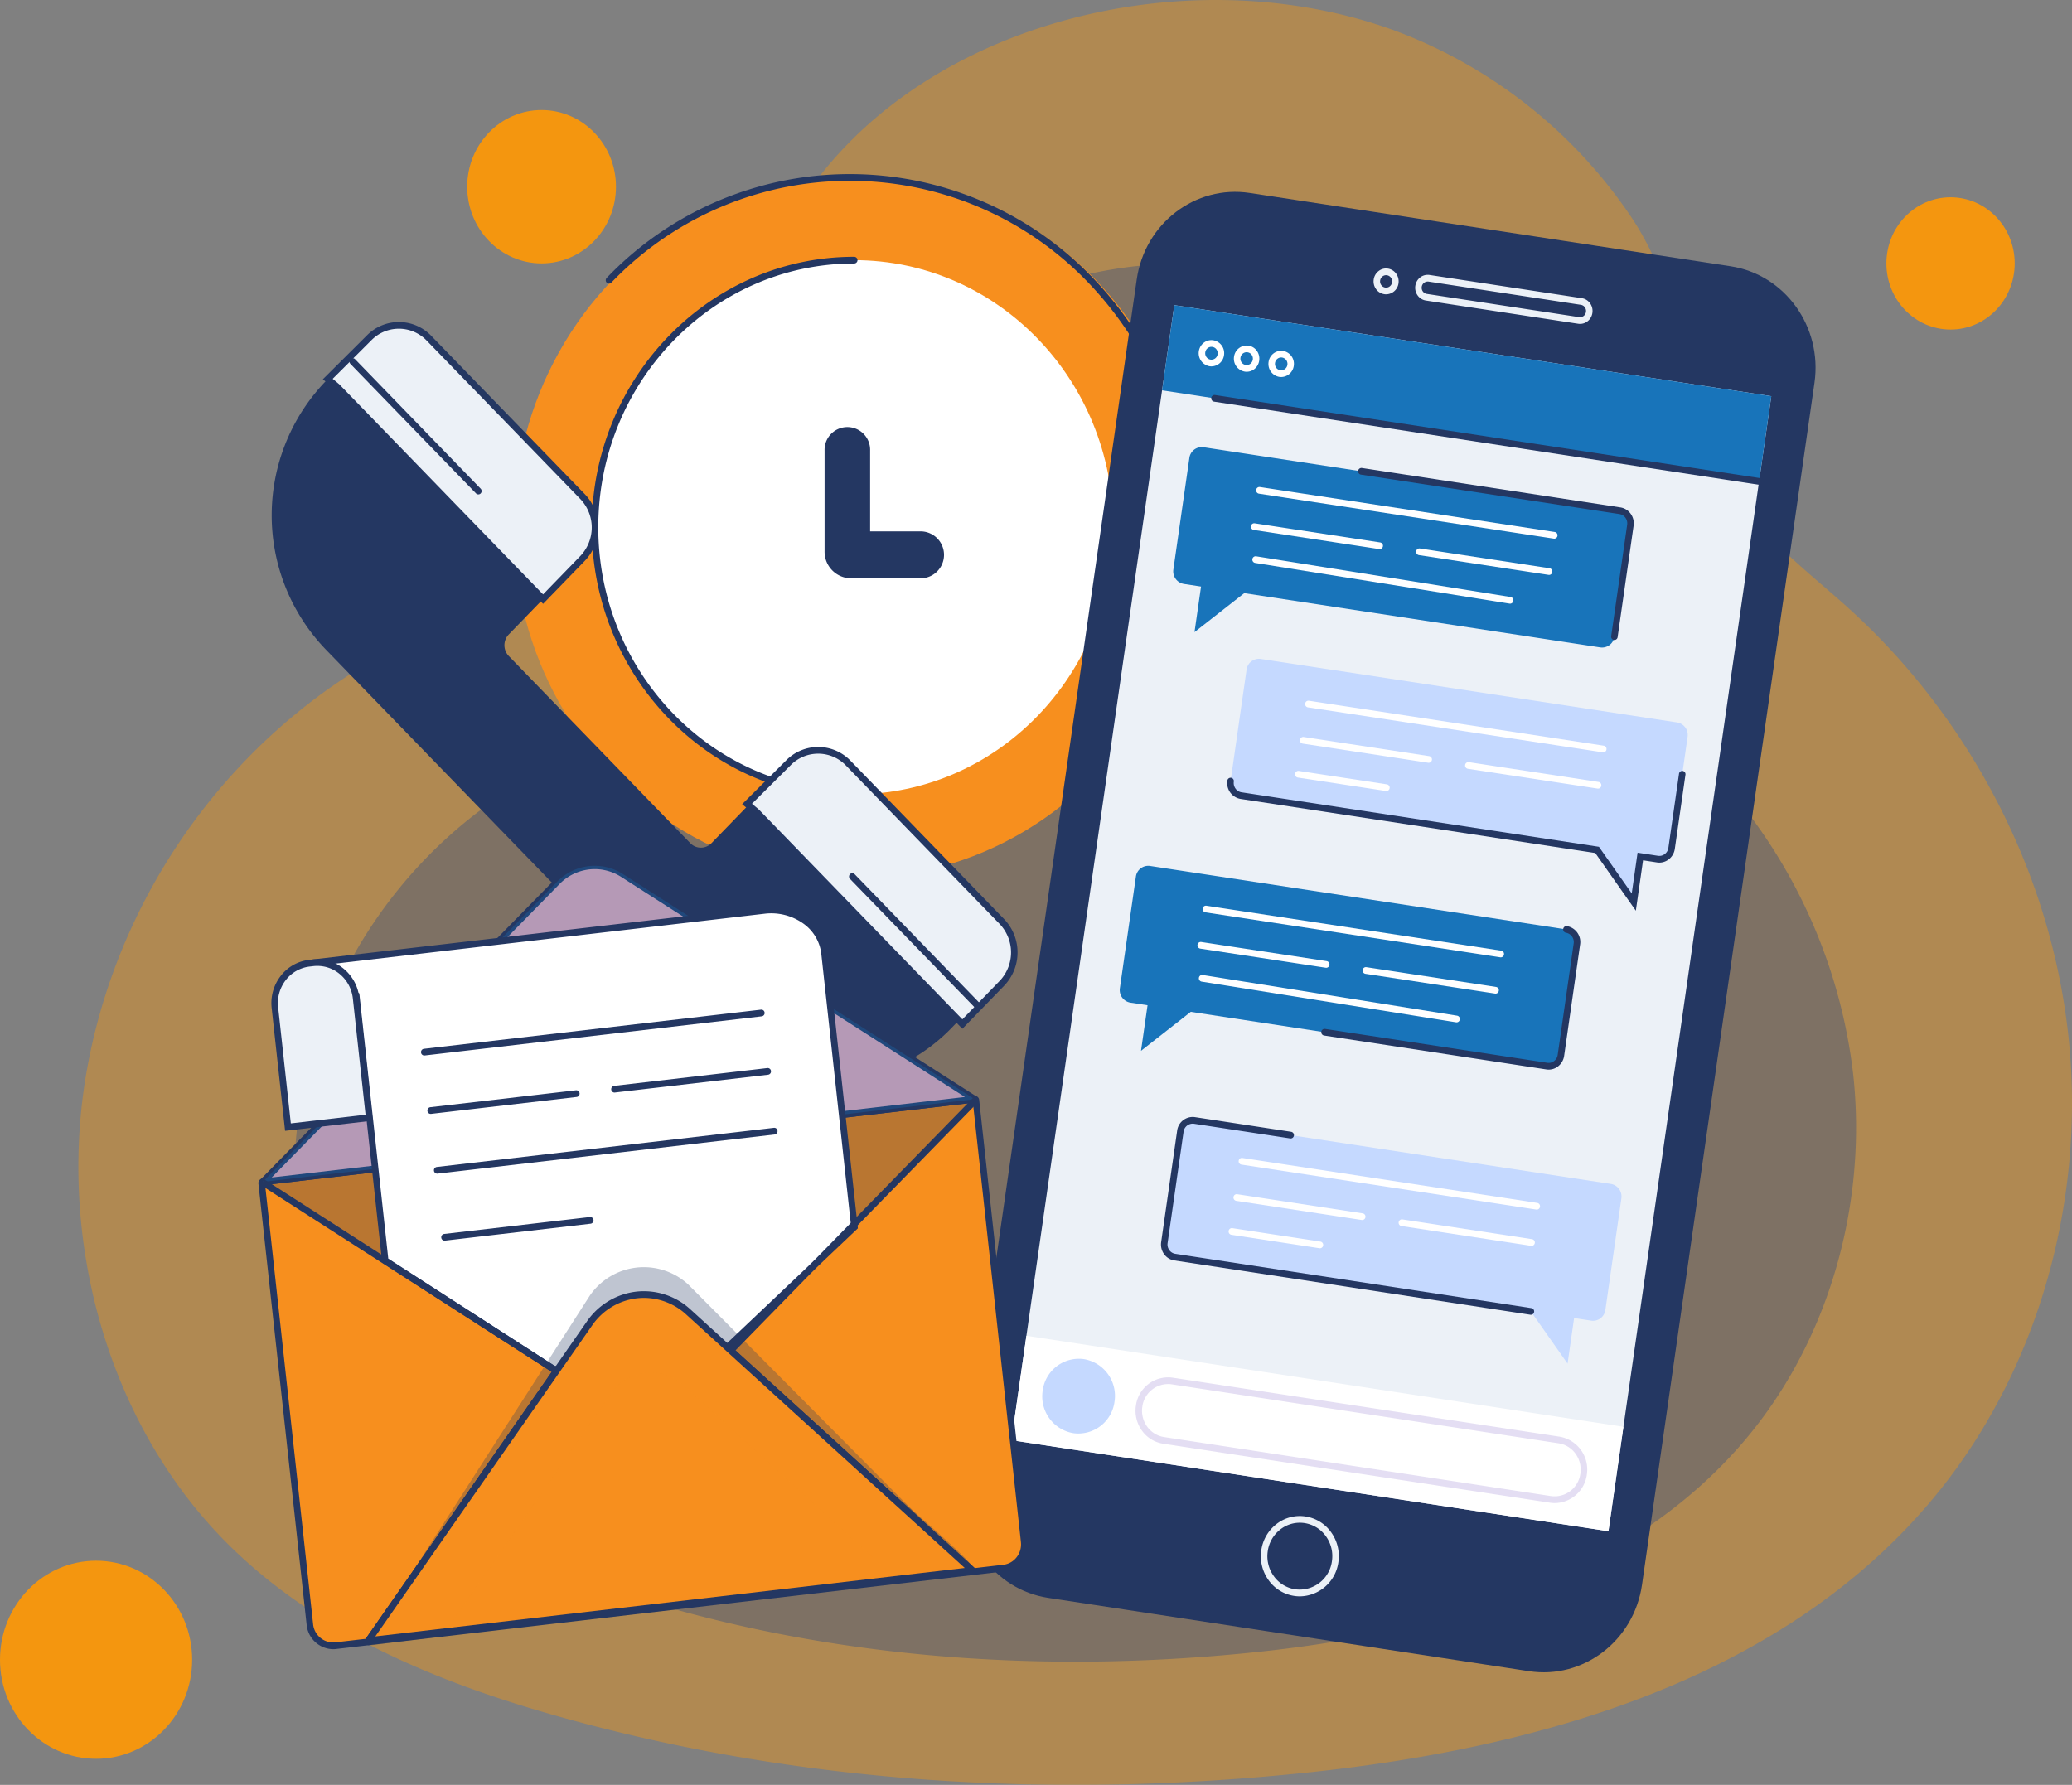
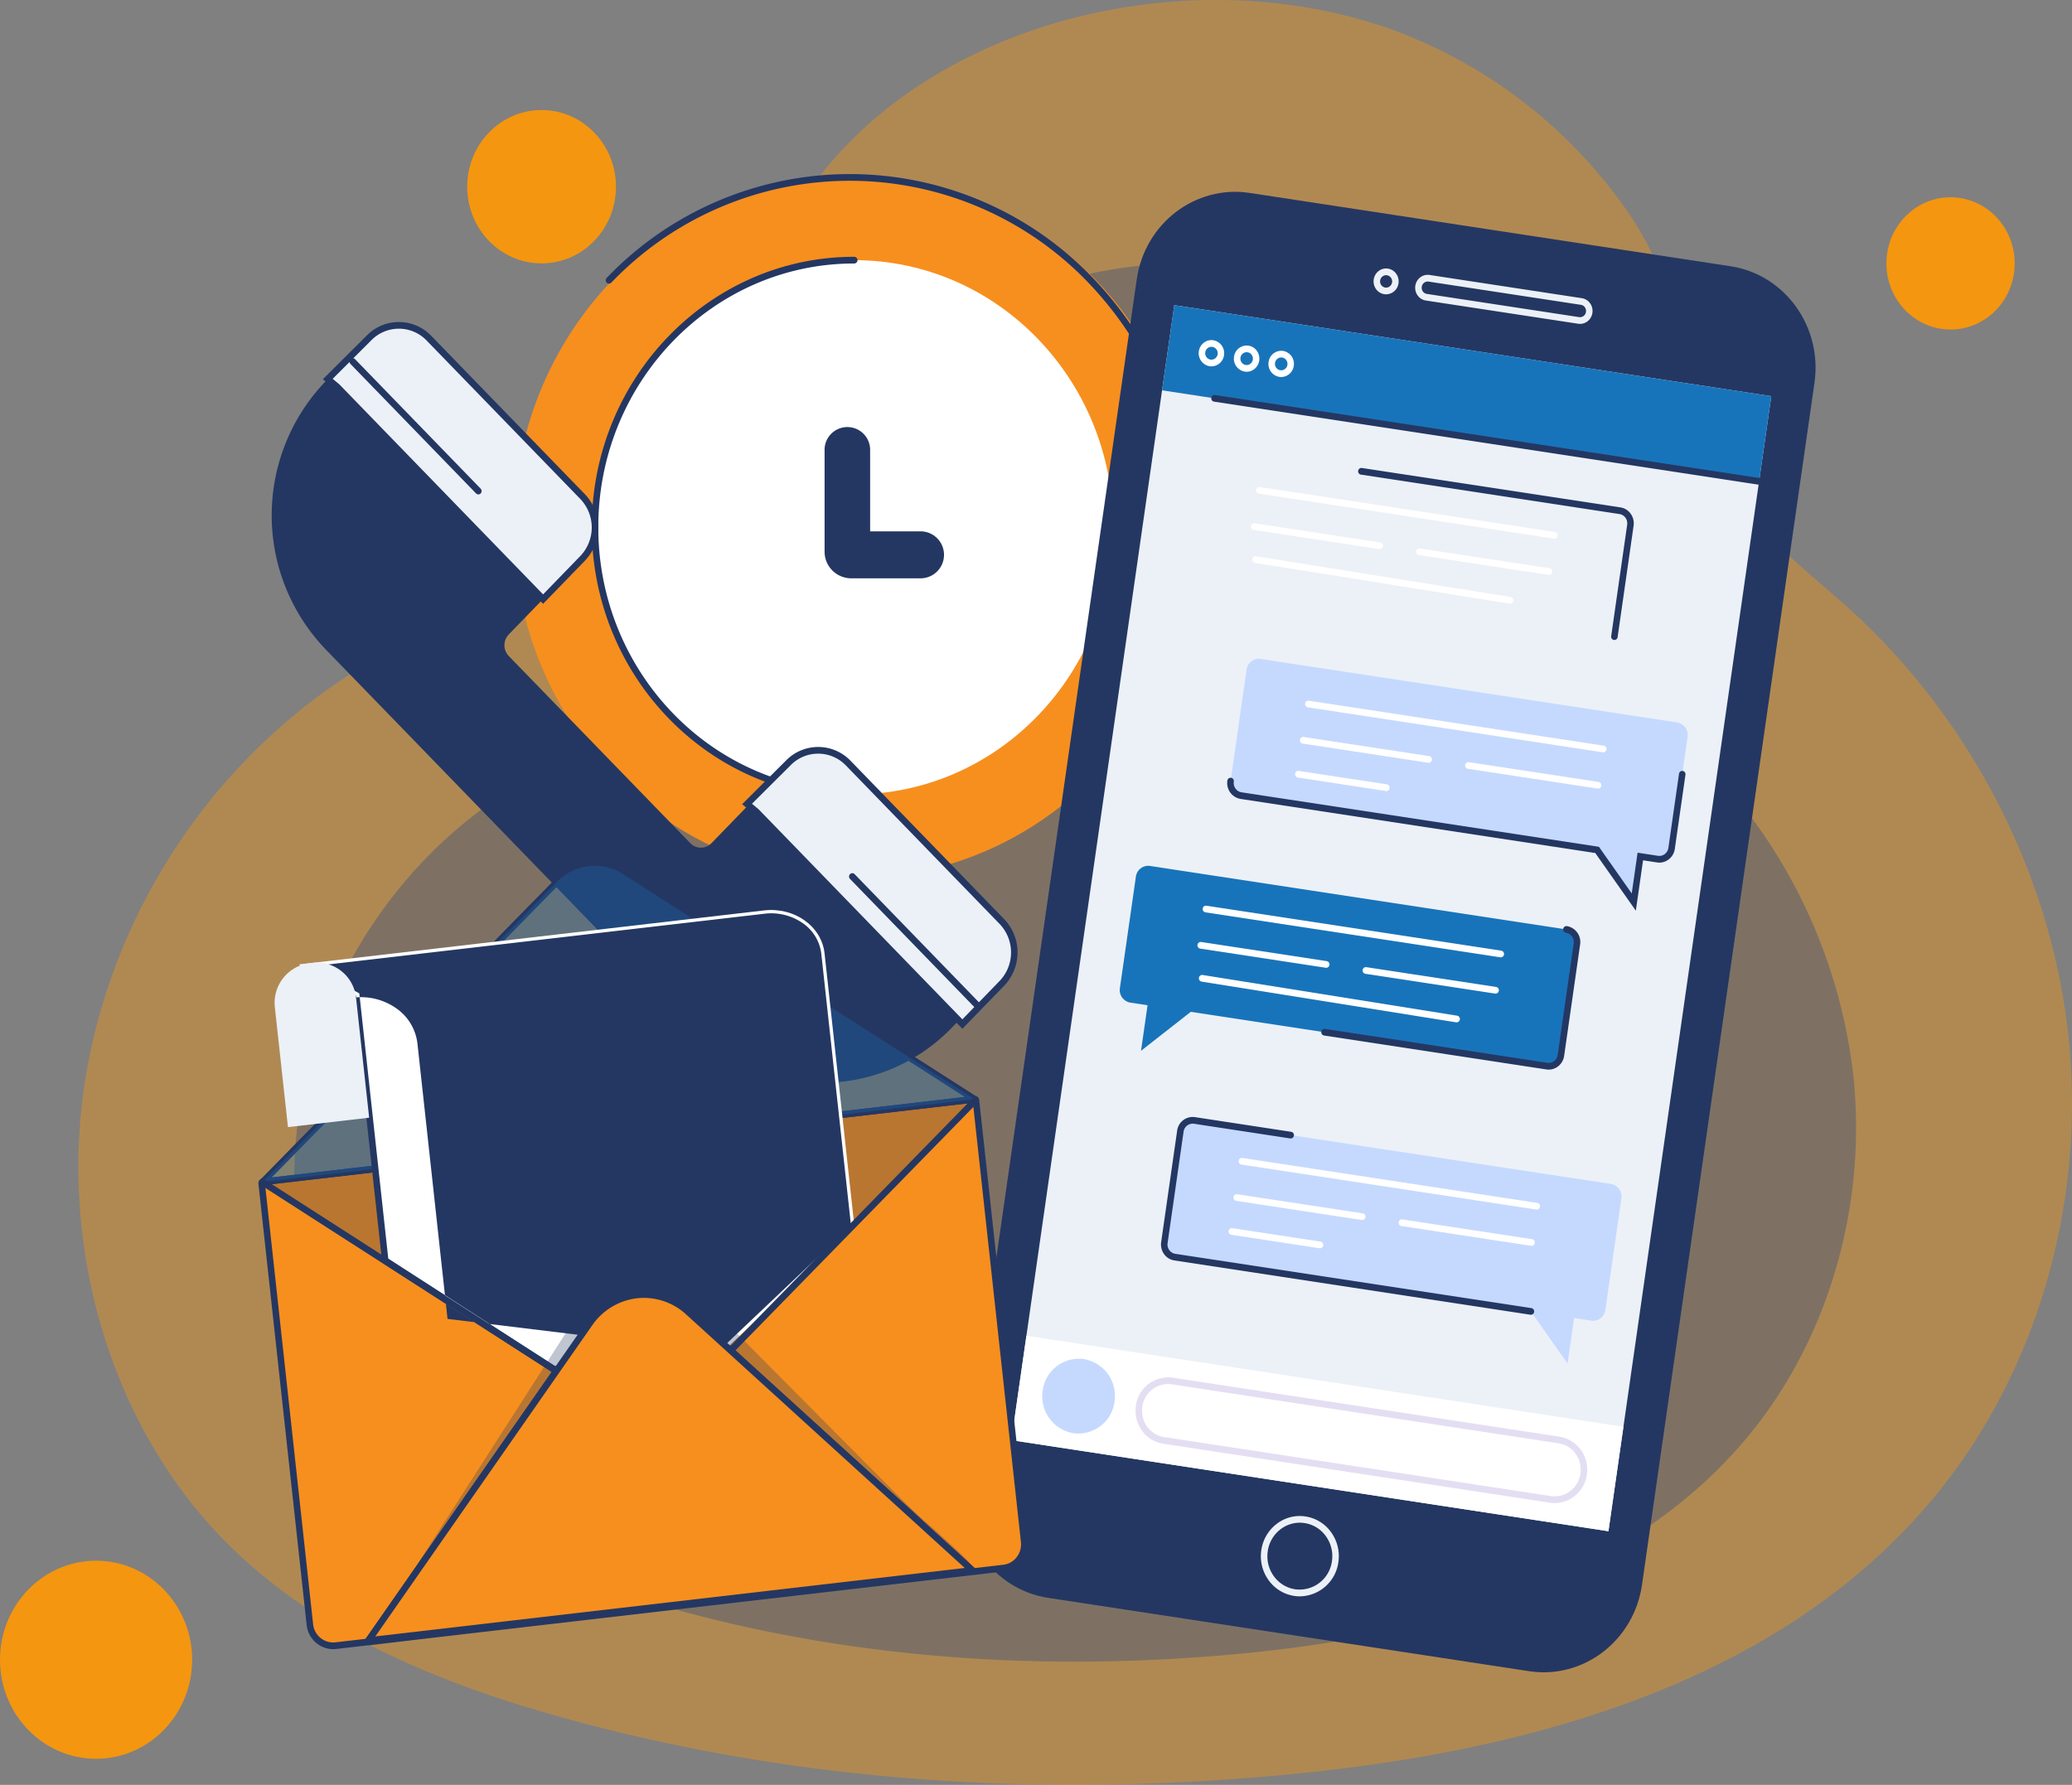
<svg xmlns="http://www.w3.org/2000/svg" viewBox="0 0 403.218 347.389">
  <rect x="0" y="0" width="403.218" height="347.389" fill="#808080" stroke="none" />
  <defs>
    <style>
      .cls-1 {
        opacity: 0.41;
      }

      .cls-2 {
        fill: #f4960f;
      }

      .cls-3 {
        opacity: 0.88;
      }

      .cls-4 {
        fill: #776e66;
      }

      .cls-15, .cls-5 {
        fill: #f78f1e;
      }

      .cls-12, .cls-6 {
        fill: #243762;
      }

      .cls-7 {
        fill: #fff;
      }

      .cls-8 {
        fill: #ecf1f7;
      }

      .cls-14, .cls-9 {
        fill: #1874ba;
      }

      .cls-10 {
        fill: #c5d9ff;
      }

      .cls-11 {
        fill: #af9cda;
        opacity: 0.33;
      }

      .cls-12, .cls-14 {
        opacity: 0.29;
      }

      .cls-13 {
        fill: #f7a9b4;
      }

      .cls-15 {
        opacity: 0.35;
      }
    </style>
  </defs>
  <title>2742877</title>
  <g id="OBJECTS">
    <g>
      <g>
        <g class="cls-1">
          <path class="cls-2" d="M441.863,337.742a123.147,123.147,0,0,0-.531-20.364c-3.487-31.732-19.277-61.656-42.517-82.768-8.291-7.532-17.725-14.28-23.121-24.223-9.087-16.744-8.4-35.987-19.676-52.52a95.753,95.753,0,0,0-46.3-36.089c-55.326-19.765-132.784,12.417-125.81,81.143.025.246.052.6.082,1.059.927,14.276-9.94,26.278-23.771,26.617-51.046,1.249-94.985,41.825-104.387,93.223-6.046,33.055,3.854,69.285,27.307,92.669,17.506,17.455,40.994,27.044,64.494,33.633,47.118,13.211,96.7,15.98,145.283,10.929,45.476-4.729,93.446-18.208,122.857-54.28C431.46,387.528,440.448,362.852,441.863,337.742Z" transform="translate(-38.842 -116.028)" />
        </g>
        <g class="cls-3">
          <path class="cls-4" d="M399.885,340.98a96.474,96.474,0,0,0-.416-15.952,104.122,104.122,0,0,0-33.307-64.839c-6.5-5.9-13.886-11.187-18.113-18.976-7.119-13.117-6.579-28.192-15.414-41.143A75.01,75.01,0,0,0,296.364,171.8c-43.341-15.483-104.021,9.727-98.557,63.566.02.193.041.474.064.829a19.368,19.368,0,0,1-18.622,20.851c-39.988.978-74.41,32.765-81.775,73.03-4.737,25.894,3.019,54.277,21.392,72.6,13.714,13.674,32.114,21.186,50.524,26.348,36.911,10.35,75.754,12.519,113.812,8.562,35.625-3.7,73.2-14.264,96.244-42.522C391.736,379.982,398.777,360.651,399.885,340.98Z" transform="translate(-38.842 -116.028)" />
        </g>
        <ellipse class="cls-2" cx="379.583" cy="51.265" rx="12.484" ry="12.871" />
        <ellipse class="cls-2" cx="105.393" cy="36.34" rx="14.476" ry="14.925" />
        <ellipse class="cls-2" cx="18.696" cy="323.035" rx="18.696" ry="19.276" />
      </g>
      <g>
        <ellipse class="cls-5" cx="166.22" cy="102.62" rx="66.265" ry="68.32" />
        <path class="cls-6" d="M251.073,267.848a.621.621,0,0,1-.448-.191.667.667,0,0,1,0-.923,69.158,69.158,0,0,0,0-95.7,64.243,64.243,0,0,0-92.817,0,.62.62,0,0,1-.9,0,.667.667,0,0,1,0-.923,65.483,65.483,0,0,1,94.608,0,70.492,70.492,0,0,1,0,97.542A.622.622,0,0,1,251.073,267.848Z" transform="translate(-38.842 -116.028)" />
        <ellipse class="cls-7" cx="166.22" cy="102.62" rx="50.426" ry="51.989" />
        <path class="cls-6" d="M205.062,271.29c-28.154,0-51.058-23.615-51.058-52.642s22.9-52.642,51.058-52.642a.653.653,0,0,1,0,1.306c-27.455,0-49.792,23.029-49.792,51.337s22.337,51.337,49.792,51.337a.653.653,0,0,1,0,1.306Z" transform="translate(-38.842 -116.028)" />
        <path class="cls-6" d="M218.126,228.584H204.408a5.191,5.191,0,0,1-5.1-5.262V203.714a4.434,4.434,0,1,1,8.864,0v15.731h9.957a4.572,4.572,0,0,1,0,9.139Z" transform="translate(-38.842 -116.028)" />
      </g>
      <g>
        <path class="cls-6" d="M102.182,242.378l71.383,73.6a35,35,0,0,0,50.566,0l8.534-8.8a8.7,8.7,0,0,0,0-12.031l-29.129-30.032a8.077,8.077,0,0,0-11.669,0L177.3,280.128a2.856,2.856,0,0,1-4.126,0l-35.324-36.419a3.034,3.034,0,0,1,0-4.2L152.216,224.7a8.7,8.7,0,0,0,0-12.031L122.3,181.828a8.075,8.075,0,0,0-11.566-.1l-8.1,8.07A37.67,37.67,0,0,0,102.182,242.378Z" transform="translate(-38.842 -116.028)" />
        <g>
          <path class="cls-8" d="M104.417,191.277l40.11,41.354,1.375-1.418,6.313-6.509a8.7,8.7,0,0,0,0-12.031L122.3,181.828a8.075,8.075,0,0,0-11.566-.1l-8.1,8.07Z" transform="translate(-38.842 -116.028)" />
          <path class="cls-6" d="M144.527,233.554l-40.534-41.79-2.323-1.924,8.622-8.585a8.737,8.737,0,0,1,12.454.112l29.917,30.845a9.372,9.372,0,0,1,0,12.954Zm-40.943-43.8,1.281,1.067,39.662,40.892,7.24-7.465a8.028,8.028,0,0,0,0-11.108L121.851,182.29a7.489,7.489,0,0,0-10.679-.1Z" transform="translate(-38.842 -116.028)" />
        </g>
        <g>
          <path class="cls-8" d="M186.013,273.985l40.11,41.354,1.375-1.418,6.313-6.509a8.7,8.7,0,0,0,0-12.031l-29.917-30.845a8.075,8.075,0,0,0-11.566-.1l-8.105,8.07Z" transform="translate(-38.842 -116.028)" />
          <path class="cls-6" d="M226.122,316.261l-40.533-41.79-2.323-1.924,8.622-8.585a8.738,8.738,0,0,1,12.454.112l29.917,30.846a9.362,9.362,0,0,1,0,12.953Zm-40.943-43.8,1.281,1.067,39.662,40.892,7.241-7.465a8.028,8.028,0,0,0,0-11.107L203.446,265a7.491,7.491,0,0,0-10.679-.1Z" transform="translate(-38.842 -116.028)" />
        </g>
        <g>
          <line class="cls-8" x1="68.647" y1="70.373" x2="93.087" y2="95.57" />
          <path class="cls-6" d="M131.929,212.251a.622.622,0,0,1-.448-.191l-24.44-25.2a.667.667,0,0,1,0-.923.62.62,0,0,1,.9,0l24.44,25.2a.667.667,0,0,1,0,.923A.622.622,0,0,1,131.929,212.251Z" transform="translate(-38.842 -116.028)" />
        </g>
        <g>
          <line class="cls-8" x1="165.863" y1="170.603" x2="190.303" y2="195.801" />
          <path class="cls-6" d="M229.145,312.481a.621.621,0,0,1-.448-.191l-24.44-25.2a.667.667,0,0,1,0-.923.62.62,0,0,1,.9,0l24.44,25.2a.667.667,0,0,1,0,.923A.622.622,0,0,1,229.145,312.481Z" transform="translate(-38.842 -116.028)" />
        </g>
      </g>
      <g>
        <path class="cls-6" d="M336.393,441.287l-93.576-14.27c-10.581-1.614-17.89-11.765-16.325-22.674l33.561-233.932c1.565-10.909,11.411-18.444,21.992-16.831l93.576,14.27c10.581,1.614,17.89,11.765,16.325,22.674L358.385,424.457C356.82,435.366,346.973,442.9,336.393,441.287Z" transform="translate(-38.842 -116.028)" />
        <polygon class="cls-8" points="313.008 298.019 196.828 280.302 228.52 59.392 344.7 77.11 313.008 298.019" />
        <polygon class="cls-9" points="342.322 93.686 226.142 75.969 228.52 59.392 344.7 77.11 342.322 93.686" />
        <path class="cls-8" d="M291.8,426.722a7.361,7.361,0,0,1-1.114-.085,7.492,7.492,0,0,1-4.979-3.073,7.949,7.949,0,0,1-1.412-5.8,7.81,7.81,0,0,1,2.981-5.133,7.343,7.343,0,0,1,5.629-1.455,7.5,7.5,0,0,1,4.979,3.073,7.951,7.951,0,0,1,1.412,5.8A7.671,7.671,0,0,1,291.8,426.722Zm-.02-14.332a6.145,6.145,0,0,0-3.749,1.284,6.5,6.5,0,0,0-2.483,4.276,6.62,6.62,0,0,0,1.176,4.835,6.247,6.247,0,0,0,4.148,2.561,6.351,6.351,0,0,0,7.172-5.49,6.621,6.621,0,0,0-1.177-4.833,6.234,6.234,0,0,0-5.087-2.633Z" transform="translate(-38.842 -116.028)" />
        <path class="cls-8" d="M308.585,173.309a2.361,2.361,0,0,1-.359-.027,2.411,2.411,0,0,1-1.6-.988,2.557,2.557,0,0,1-.454-1.867,2.511,2.511,0,0,1,.959-1.65,2.344,2.344,0,0,1,1.81-.468,2.409,2.409,0,0,1,1.6.988,2.556,2.556,0,0,1,.454,1.866h0A2.467,2.467,0,0,1,308.585,173.309Zm0-3.722a1.14,1.14,0,0,0-.7.239,1.206,1.206,0,0,0-.461.793,1.228,1.228,0,0,0,.218.9,1.161,1.161,0,0,0,.77.475,1.132,1.132,0,0,0,.87-.225,1.207,1.207,0,0,0,.461-.792h0a1.229,1.229,0,0,0-.219-.9,1.157,1.157,0,0,0-.943-.488Z" transform="translate(-38.842 -116.028)" />
        <path class="cls-8" d="M346.323,179.064a2.391,2.391,0,0,1-.362-.027l-29.64-4.52a2.412,2.412,0,0,1-1.6-.988,2.557,2.557,0,0,1-.454-1.867,2.513,2.513,0,0,1,.958-1.65,2.38,2.38,0,0,1,1.81-.468l29.64,4.52a2.41,2.41,0,0,1,1.6.989,2.556,2.556,0,0,1,.454,1.866,2.512,2.512,0,0,1-.958,1.65A2.371,2.371,0,0,1,346.323,179.064Zm-29.646-8.242a1.186,1.186,0,0,0-1.159,1.032,1.228,1.228,0,0,0,.218.9,1.161,1.161,0,0,0,.77.475l29.64,4.52a1.177,1.177,0,0,0,1.331-1.019,1.227,1.227,0,0,0-.218-.9,1.158,1.158,0,0,0-.77-.476l-29.64-4.52A1.126,1.126,0,0,0,316.677,170.821Z" transform="translate(-38.842 -116.028)" />
        <path class="cls-10" d="M352.33,346.456,271.285,334.1a2.428,2.428,0,0,0-2.743,2.1l-3.11,21.678a2.48,2.48,0,0,0,2.036,2.828l69.289,10.566,7.138,10.151,1.272-8.868,3.345.51a2.428,2.428,0,0,0,2.743-2.1l3.11-21.678A2.48,2.48,0,0,0,352.33,346.456Z" transform="translate(-38.842 -116.028)" />
        <path class="cls-6" d="M336.758,371.921a.583.583,0,0,1-.093-.008l-69.29-10.567a3,3,0,0,1-2-1.234,3.2,3.2,0,0,1-.568-2.334l3.11-21.677a3.053,3.053,0,0,1,3.462-2.649l18.729,2.857a.649.649,0,0,1,.534.741.638.638,0,0,1-.719.55l-18.729-2.857a1.8,1.8,0,0,0-2.024,1.55l-3.11,21.677a1.87,1.87,0,0,0,.332,1.364,1.76,1.76,0,0,0,1.17.722l69.29,10.568a.649.649,0,0,1,.534.741A.64.64,0,0,1,336.758,371.921Z" transform="translate(-38.842 -116.028)" />
        <path class="cls-10" d="M365.216,256.633l-81.045-12.359a2.427,2.427,0,0,0-2.743,2.1l-3.11,21.678a2.48,2.48,0,0,0,2.036,2.828l69.29,10.566,7.138,10.151,1.272-8.868,3.345.51a2.427,2.427,0,0,0,2.743-2.1l3.11-21.678A2.48,2.48,0,0,0,365.216,256.633Z" transform="translate(-38.842 -116.028)" />
        <path class="cls-6" d="M357.181,293.275l-7.893-11.225-69.026-10.526a3.134,3.134,0,0,1-2.569-3.569.643.643,0,0,1,.719-.55.65.65,0,0,1,.534.741,1.866,1.866,0,0,0,.332,1.364,1.759,1.759,0,0,0,1.17.723L350,280.839l6.383,9.078,1.138-7.931,3.971.606a1.735,1.735,0,0,0,1.323-.342,1.835,1.835,0,0,0,.7-1.207l2.069-14.421a.638.638,0,0,1,.719-.55.65.65,0,0,1,.534.741l-2.069,14.421a3.14,3.14,0,0,1-1.2,2.064,2.961,2.961,0,0,1-2.263.585l-2.719-.414Z" transform="translate(-38.842 -116.028)" />
        <path class="cls-9" d="M262.631,284.564l81.045,12.359a2.48,2.48,0,0,1,2.036,2.828l-3.11,21.678a2.428,2.428,0,0,1-2.743,2.1L270.57,312.961l-9.683,7.586,1.272-8.868-3.345-.51a2.48,2.48,0,0,1-2.036-2.828l3.11-21.678A2.427,2.427,0,0,1,262.631,284.564Z" transform="translate(-38.842 -116.028)" />
        <path class="cls-6" d="M340.22,324.208a2.863,2.863,0,0,1-.453-.036l-43.253-6.6a.649.649,0,0,1-.534-.741.633.633,0,0,1,.719-.55l43.253,6.6a1.74,1.74,0,0,0,1.323-.343,1.834,1.834,0,0,0,.7-1.206l3.11-21.678a1.833,1.833,0,0,0-1.5-2.087.649.649,0,0,1-.534-.741.638.638,0,0,1,.719-.55,3.134,3.134,0,0,1,2.57,3.569l-3.11,21.678a3.145,3.145,0,0,1-1.2,2.064A2.97,2.97,0,0,1,340.22,324.208Z" transform="translate(-38.842 -116.028)" />
        <polygon class="cls-7" points="313.008 298.019 196.828 280.302 199.744 259.977 315.924 277.694 313.008 298.019" />
        <path class="cls-10" d="M255.732,388.823a7.1,7.1,0,0,1-8.024,6.141,7.255,7.255,0,0,1-5.956-8.273,7.1,7.1,0,0,1,8.024-6.141A7.255,7.255,0,0,1,255.732,388.823Z" transform="translate(-38.842 -116.028)" />
        <path class="cls-11" d="M341.415,408.568a6.011,6.011,0,0,1-.926-.071L265.2,397.014a6.225,6.225,0,0,1-4.138-2.554,6.61,6.61,0,0,1-1.174-4.823,6.336,6.336,0,0,1,7.155-5.475l75.293,11.482a6.475,6.475,0,0,1,5.311,7.376A6.376,6.376,0,0,1,341.415,408.568Zm-.74-1.362a5.073,5.073,0,0,0,5.718-4.377,5.279,5.279,0,0,0-.938-3.853,4.972,4.972,0,0,0-3.306-2.04l-75.293-11.484a5.069,5.069,0,0,0-5.717,4.376,5.28,5.28,0,0,0,.938,3.854,4.972,4.972,0,0,0,3.306,2.04Z" transform="translate(-38.842 -116.028)" />
        <path class="cls-7" d="M274.59,187.335a2.45,2.45,0,0,1-.364-.027,2.582,2.582,0,0,1-1.115-4.581,2.4,2.4,0,0,1,1.841-.476,2.548,2.548,0,0,1,2.09,2.9h0A2.51,2.51,0,0,1,274.59,187.335Zm0-3.807a1.176,1.176,0,0,0-.72.247,1.25,1.25,0,0,0-.477.822,1.269,1.269,0,0,0,.226.928,1.2,1.2,0,0,0,.8.491,1.223,1.223,0,0,0,1.378-1.054h0a1.269,1.269,0,0,0-.226-.928,1.2,1.2,0,0,0-.8-.492A1.237,1.237,0,0,0,274.586,183.528Z" transform="translate(-38.842 -116.028)" />
        <path class="cls-7" d="M281.447,188.381a2.4,2.4,0,0,1-.368-.028,2.548,2.548,0,0,1-2.09-2.9A2.5,2.5,0,0,1,281.8,183.3a2.452,2.452,0,0,1,1.628,1.005,2.6,2.6,0,0,1,.461,1.9,2.559,2.559,0,0,1-.974,1.678A2.414,2.414,0,0,1,281.447,188.381Zm-.006-3.807a1.227,1.227,0,0,0-1.2,1.068,1.269,1.269,0,0,0,.226.928,1.2,1.2,0,0,0,.8.491,1.173,1.173,0,0,0,.9-.233,1.248,1.248,0,0,0,.477-.821h0a1.272,1.272,0,0,0-.226-.929,1.194,1.194,0,0,0-.974-.5Z" transform="translate(-38.842 -116.028)" />
        <path class="cls-7" d="M288.166,189.406a2.433,2.433,0,0,1-.364-.027,2.549,2.549,0,0,1-2.089-2.9,2.5,2.5,0,0,1,2.815-2.155,2.55,2.55,0,0,1,2.09,2.9A2.509,2.509,0,0,1,288.166,189.406Zm0-3.808a1.18,1.18,0,0,0-.72.247,1.248,1.248,0,0,0-.477.821,1.272,1.272,0,0,0,.226.928,1.2,1.2,0,0,0,.8.492,1.226,1.226,0,0,0,1.378-1.054,1.247,1.247,0,0,0-1.023-1.42A1.211,1.211,0,0,0,288.162,185.6Z" transform="translate(-38.842 -116.028)" />
        <path class="cls-6" d="M382.74,210.607a.67.67,0,0,1-.093-.007L275.1,194.2a.65.65,0,0,1-.534-.741.636.636,0,0,1,.719-.55l107.543,16.4a.65.65,0,0,1,.534.741A.64.64,0,0,1,382.74,210.607Z" transform="translate(-38.842 -116.028)" />
        <path class="cls-7" d="M337.906,351.45a.583.583,0,0,1-.093-.008l-57.381-8.75a.649.649,0,0,1-.534-.741.627.627,0,0,1,.719-.55l57.38,8.75a.649.649,0,0,1,.534.741A.64.64,0,0,1,337.906,351.45Z" transform="translate(-38.842 -116.028)" />
        <path class="cls-7" d="M303.935,353.481a.583.583,0,0,1-.093-.008l-24.422-3.724a.649.649,0,0,1-.534-.741.631.631,0,0,1,.719-.55l24.422,3.724a.649.649,0,0,1,.534.741A.64.64,0,0,1,303.935,353.481Z" transform="translate(-38.842 -116.028)" />
        <path class="cls-7" d="M295.706,358.977a.583.583,0,0,1-.093-.008l-17.141-2.614a.649.649,0,0,1-.533-.741.636.636,0,0,1,.719-.55l17.141,2.614a.649.649,0,0,1,.534.741A.64.64,0,0,1,295.706,358.977Z" transform="translate(-38.842 -116.028)" />
        <path class="cls-7" d="M336.894,358.507a.584.584,0,0,1-.093-.008l-25.24-3.848a.649.649,0,0,1-.534-.741.631.631,0,0,1,.719-.55l25.24,3.848a.649.649,0,0,1,.534.741A.64.64,0,0,1,336.894,358.507Z" transform="translate(-38.842 -116.028)" />
        <g>
          <path class="cls-7" d="M330.9,302.356a.585.585,0,0,1-.093-.008l-57.381-8.75a.649.649,0,0,1-.534-.741.628.628,0,0,1,.719-.55l57.381,8.75a.649.649,0,0,1,.534.741A.64.64,0,0,1,330.9,302.356Z" transform="translate(-38.842 -116.028)" />
          <path class="cls-7" d="M296.929,304.388a.568.568,0,0,1-.093-.008l-24.422-3.724a.649.649,0,0,1-.534-.741.638.638,0,0,1,.719-.55l24.422,3.724a.649.649,0,0,1,.534.741A.64.64,0,0,1,296.929,304.388Z" transform="translate(-38.842 -116.028)" />
          <path class="cls-7" d="M322.306,315.009a.638.638,0,0,1-.1-.008l-49.522-7.921a.65.65,0,0,1-.529-.745.639.639,0,0,1,.723-.546l49.522,7.921a.65.65,0,0,1,.529.745A.64.64,0,0,1,322.306,315.009Z" transform="translate(-38.842 -116.028)" />
          <path class="cls-7" d="M329.888,309.415a.584.584,0,0,1-.093-.008l-25.24-3.849a.649.649,0,0,1-.534-.741.632.632,0,0,1,.719-.55l25.24,3.849a.649.649,0,0,1,.534.741A.64.64,0,0,1,329.888,309.415Z" transform="translate(-38.842 -116.028)" />
        </g>
-         <path class="cls-9" d="M273.04,203.071l81.045,12.359a2.48,2.48,0,0,1,2.036,2.828l-3.11,21.678a2.427,2.427,0,0,1-2.743,2.1l-69.289-10.566-9.683,7.586,1.272-8.868-3.345-.51a2.48,2.48,0,0,1-2.036-2.828l3.11-21.678A2.427,2.427,0,0,1,273.04,203.071Z" transform="translate(-38.842 -116.028)" />
        <path class="cls-6" d="M353.011,240.589a.638.638,0,0,1-.627-.748l3.11-21.677a1.867,1.867,0,0,0-.332-1.364,1.762,1.762,0,0,0-1.17-.723L303.673,208.4a.653.653,0,0,1,.186-1.292l50.319,7.673a3.013,3.013,0,0,1,2,1.236,3.191,3.191,0,0,1,.568,2.333l-3.11,21.677A.64.64,0,0,1,353.011,240.589Z" transform="translate(-38.842 -116.028)" />
        <g>
          <path class="cls-7" d="M341.308,220.865a.648.648,0,0,1-.093-.007l-57.381-8.751a.65.65,0,0,1-.534-.741.636.636,0,0,1,.719-.55l57.381,8.751a.65.65,0,0,1,.534.741A.64.64,0,0,1,341.308,220.865Z" transform="translate(-38.842 -116.028)" />
          <path class="cls-7" d="M307.337,222.9a.669.669,0,0,1-.093-.007l-24.422-3.724a.65.65,0,0,1-.534-.741.636.636,0,0,1,.719-.55l24.422,3.724a.65.65,0,0,1,.534.741A.64.64,0,0,1,307.337,222.9Z" transform="translate(-38.842 -116.028)" />
          <path class="cls-7" d="M332.714,233.517a.635.635,0,0,1-.1-.008l-49.522-7.921a.65.65,0,0,1-.529-.745.643.643,0,0,1,.723-.545l49.522,7.921a.65.65,0,0,1,.529.745A.639.639,0,0,1,332.714,233.517Z" transform="translate(-38.842 -116.028)" />
          <path class="cls-7" d="M340.3,227.921a.668.668,0,0,1-.093-.007l-25.24-3.849a.65.65,0,0,1-.534-.741.634.634,0,0,1,.719-.55l25.24,3.849a.65.65,0,0,1,.534.741A.64.64,0,0,1,340.3,227.921Z" transform="translate(-38.842 -116.028)" />
        </g>
        <path class="cls-7" d="M350.844,262.457a.648.648,0,0,1-.093-.007L293.369,253.7a.65.65,0,0,1-.534-.741.633.633,0,0,1,.719-.55l57.381,8.751a.65.65,0,0,1,.534.741A.64.64,0,0,1,350.844,262.457Z" transform="translate(-38.842 -116.028)" />
        <path class="cls-7" d="M316.873,264.488a.667.667,0,0,1-.093-.007l-24.422-3.725a.65.65,0,0,1-.534-.741.636.636,0,0,1,.719-.55l24.422,3.725a.65.65,0,0,1,.534.741A.64.64,0,0,1,316.873,264.488Z" transform="translate(-38.842 -116.028)" />
        <path class="cls-7" d="M308.643,269.984a.581.581,0,0,1-.093-.007l-17.141-2.614a.65.65,0,0,1-.534-.741.636.636,0,0,1,.719-.55l17.141,2.614a.65.65,0,0,1,.534.741A.64.64,0,0,1,308.643,269.984Z" transform="translate(-38.842 -116.028)" />
        <path class="cls-7" d="M349.831,269.514a.668.668,0,0,1-.093-.007l-25.24-3.849a.65.65,0,0,1-.534-.741.632.632,0,0,1,.719-.55l25.24,3.849a.65.65,0,0,1,.534.741A.64.64,0,0,1,349.831,269.514Z" transform="translate(-38.842 -116.028)" />
      </g>
      <g>
        <g>
          <path class="cls-5" d="M234.165,421.224l-129.991,15.1a4.584,4.584,0,0,1-5.03-4.136L89.761,346.33a.245.245,0,0,1,.211-.273L228.5,329.966a.242.242,0,0,1,.265.218l9.386,85.889A4.628,4.628,0,0,1,234.165,421.224Z" transform="translate(-38.842 -116.028)" />
          <path class="cls-6" d="M103.662,437.007a5.252,5.252,0,0,1-5.147-4.747L89.132,346.4a.9.9,0,0,1,.77-1l138.526-16.091a.876.876,0,0,1,.965.793L238.779,416a5.391,5.391,0,0,1-1.092,3.905,5.083,5.083,0,0,1-3.451,1.967l-129.991,15.1A5.035,5.035,0,0,1,103.662,437.007ZM90.434,346.66l9.339,85.455a3.94,3.94,0,0,0,4.33,3.561l129.99-15.1.071.649-.071-.649a3.833,3.833,0,0,0,2.6-1.483,4.066,4.066,0,0,0,.823-2.947l-9.341-85.487Z" transform="translate(-38.842 -116.028)" />
        </g>
        <path class="cls-12" d="M228.073,421.224l-117.542,15.1c-2.5.29,36.424-51.181,36.143-53.756L89.761,346.33a.245.245,0,0,1,.211-.273L228.5,329.966a.242.242,0,0,1,.265.218l-47.389,48.354C181.654,381.095,230.553,420.936,228.073,421.224Z" transform="translate(-38.842 -116.028)" />
        <g>
-           <path class="cls-13" d="M89.973,346.057l57.284-58.41a10.17,10.17,0,0,1,12.8-1.507l68.088,43.6a.15.15,0,0,1-.06.274L89.734,346.085" transform="translate(-38.842 -116.028)" />
          <path class="cls-6" d="M89.806,346.734l-.105-.961-.173-.18.138-.14,0-.017.02,0,57.129-58.25a10.759,10.759,0,0,1,13.578-1.6l68.09,43.6a.813.813,0,0,1,.349.854.787.787,0,0,1-.668.622Zm64.773-61.552a9.6,9.6,0,0,0-6.876,2.93L91.716,345.2l134.9-15.669L159.723,286.7A9.544,9.544,0,0,0,154.578,285.182Z" transform="translate(-38.842 -116.028)" />
        </g>
        <path class="cls-14" d="M89.973,346.057l57.284-58.41a10.17,10.17,0,0,1,12.8-1.507l68.088,43.6a.15.15,0,0,1-.06.274L89.734,346.085" transform="translate(-38.842 -116.028)" />
        <g>
          <path class="cls-13" d="M153.592,373.566l-43.061,61.77,117.542-13.654-55.312-50.343A12.757,12.757,0,0,0,153.592,373.566Z" transform="translate(-38.842 -116.028)" />
          <path class="cls-6" d="M109.184,436.149l43.893-62.964.514.381-.514-.381a13.591,13.591,0,0,1,9.549-5.767,13.4,13.4,0,0,1,10.553,3.431l56.382,51.317Zm54.963-67.513a11.943,11.943,0,0,0-1.379.079,12.327,12.327,0,0,0-8.662,5.232l-42.228,60.574L226.585,421.2l-54.244-49.369A12.183,12.183,0,0,0,164.147,368.636Z" transform="translate(-38.842 -116.028)" />
        </g>
        <g>
          <path class="cls-7" d="M96.966,303.742l90.54-10.517c5.935-.689,11.216,3.057,11.8,8.369l5.819,53.25L179.944,378.7l-33.27,3.865L113.81,361.376l-5.638-51.591Z" transform="translate(-38.842 -116.028)" />
-           <path class="cls-6" d="M146.525,383.243l-33.31-21.48L107.581,310.2l-8.622-7.35,88.476-10.277a11.978,11.978,0,0,1,8.337,2.045,9.708,9.708,0,0,1,4.161,6.9l5.855,53.579L180.22,379.328ZM114.4,360.99l32.417,20.9,32.846-3.816,24.789-23.491-5.783-52.921a8.41,8.41,0,0,0-3.62-5.969,10.742,10.742,0,0,0-7.477-1.823L99.092,304.153l9.672,5.215Z" transform="translate(-38.842 -116.028)" />
+           <path class="cls-6" d="M146.525,383.243l-33.31-21.48L107.581,310.2a11.978,11.978,0,0,1,8.337,2.045,9.708,9.708,0,0,1,4.161,6.9l5.855,53.579L180.22,379.328ZM114.4,360.99l32.417,20.9,32.846-3.816,24.789-23.491-5.783-52.921a8.41,8.41,0,0,0-3.62-5.969,10.742,10.742,0,0,0-7.477-1.823L99.092,304.153l9.672,5.215Z" transform="translate(-38.842 -116.028)" />
        </g>
        <path class="cls-12" d="M153.592,368.237l-43.061,67.1,117.542-13.654L172.761,366.01A12.757,12.757,0,0,0,153.592,368.237Z" transform="translate(-38.842 -116.028)" />
        <g>
          <path class="cls-5" d="M153.592,373.566l-43.061,61.77,117.542-13.654-55.312-50.343A12.757,12.757,0,0,0,153.592,373.566Z" transform="translate(-38.842 -116.028)" />
          <path class="cls-6" d="M109.184,436.149l43.893-62.964.514.381-.514-.381a13.591,13.591,0,0,1,9.549-5.767,13.4,13.4,0,0,1,10.553,3.431l56.382,51.317Zm54.963-67.513a11.943,11.943,0,0,0-1.379.079,12.327,12.327,0,0,0-8.662,5.232l-42.228,60.574L226.585,421.2l-54.244-49.369A12.183,12.183,0,0,0,164.147,368.636Z" transform="translate(-38.842 -116.028)" />
        </g>
        <path class="cls-15" d="M157.764,387.237,126.141,432.6l86.323-10.027L171.842,385.6A9.369,9.369,0,0,0,157.764,387.237Z" transform="translate(-38.842 -116.028)" />
        <g>
          <line class="cls-13" x1="51.182" y1="230.146" x2="107.831" y2="266.541" />
          <polygon class="cls-6" points="107.496 267.096 50.847 230.701 51.517 229.592 108.167 265.986 107.496 267.096" />
        </g>
        <g>
          <line class="cls-13" x1="189.908" y1="214.031" x2="142.533" y2="262.51" />
          <polygon class="cls-6" points="142.978 262.972 142.087 262.047 189.462 213.568 190.353 214.494 142.978 262.972" />
        </g>
        <g>
          <path class="cls-8" d="M110.679,333.561l-15.8,1.835-2.54-23.243A7.773,7.773,0,0,1,99.03,303.5l.718-.083a7.646,7.646,0,0,1,8.391,6.9Z" transform="translate(-38.842 -116.028)" />
-           <path class="cls-6" d="M94.32,336.119l-2.61-23.893a8.608,8.608,0,0,1,1.742-6.235,8.109,8.109,0,0,1,5.507-3.138l.719-.083a8.015,8.015,0,0,1,6.046,1.8,8.492,8.492,0,0,1,3.045,5.679l2.611,23.89Zm6.293-32.1a6.9,6.9,0,0,0-.793.046l-.719.083a6.856,6.856,0,0,0-4.659,2.654,7.281,7.281,0,0,0-1.473,5.275l2.468,22.595,14.543-1.689-2.47-22.595a7.182,7.182,0,0,0-2.575-4.8A6.771,6.771,0,0,0,100.613,304.023Z" transform="translate(-38.842 -116.028)" />
        </g>
        <path class="cls-6" d="M121.408,321.46a.641.641,0,0,1-.629-.58.649.649,0,0,1,.558-.722l65.6-7.62a.634.634,0,0,1,.7.576.649.649,0,0,1-.558.722l-65.6,7.62A.668.668,0,0,1,121.408,321.46Z" transform="translate(-38.842 -116.028)" />
        <path class="cls-6" d="M123.921,344.453a.641.641,0,0,1-.629-.58.649.649,0,0,1,.558-.722l65.6-7.619a.637.637,0,0,1,.7.576.649.649,0,0,1-.558.722l-65.6,7.619A.7.7,0,0,1,123.921,344.453Z" transform="translate(-38.842 -116.028)" />
        <path class="cls-6" d="M122.65,332.824a.641.641,0,0,1-.629-.58.649.649,0,0,1,.558-.722l28.348-3.293a.642.642,0,0,1,.7.576.649.649,0,0,1-.558.722l-28.348,3.293A.668.668,0,0,1,122.65,332.824Z" transform="translate(-38.842 -116.028)" />
        <path class="cls-6" d="M158.42,328.668a.641.641,0,0,1-.629-.58.649.649,0,0,1,.558-.722l29.83-3.464a.641.641,0,0,1,.7.576.649.649,0,0,1-.558.722l-29.83,3.464A.666.666,0,0,1,158.42,328.668Z" transform="translate(-38.842 -116.028)" />
        <path class="cls-6" d="M125.346,357.492a.641.641,0,0,1-.629-.58.649.649,0,0,1,.558-.722l28.348-3.293a.653.653,0,0,1,.142,1.3l-28.348,3.293A.7.7,0,0,1,125.346,357.492Z" transform="translate(-38.842 -116.028)" />
      </g>
    </g>
  </g>
</svg>